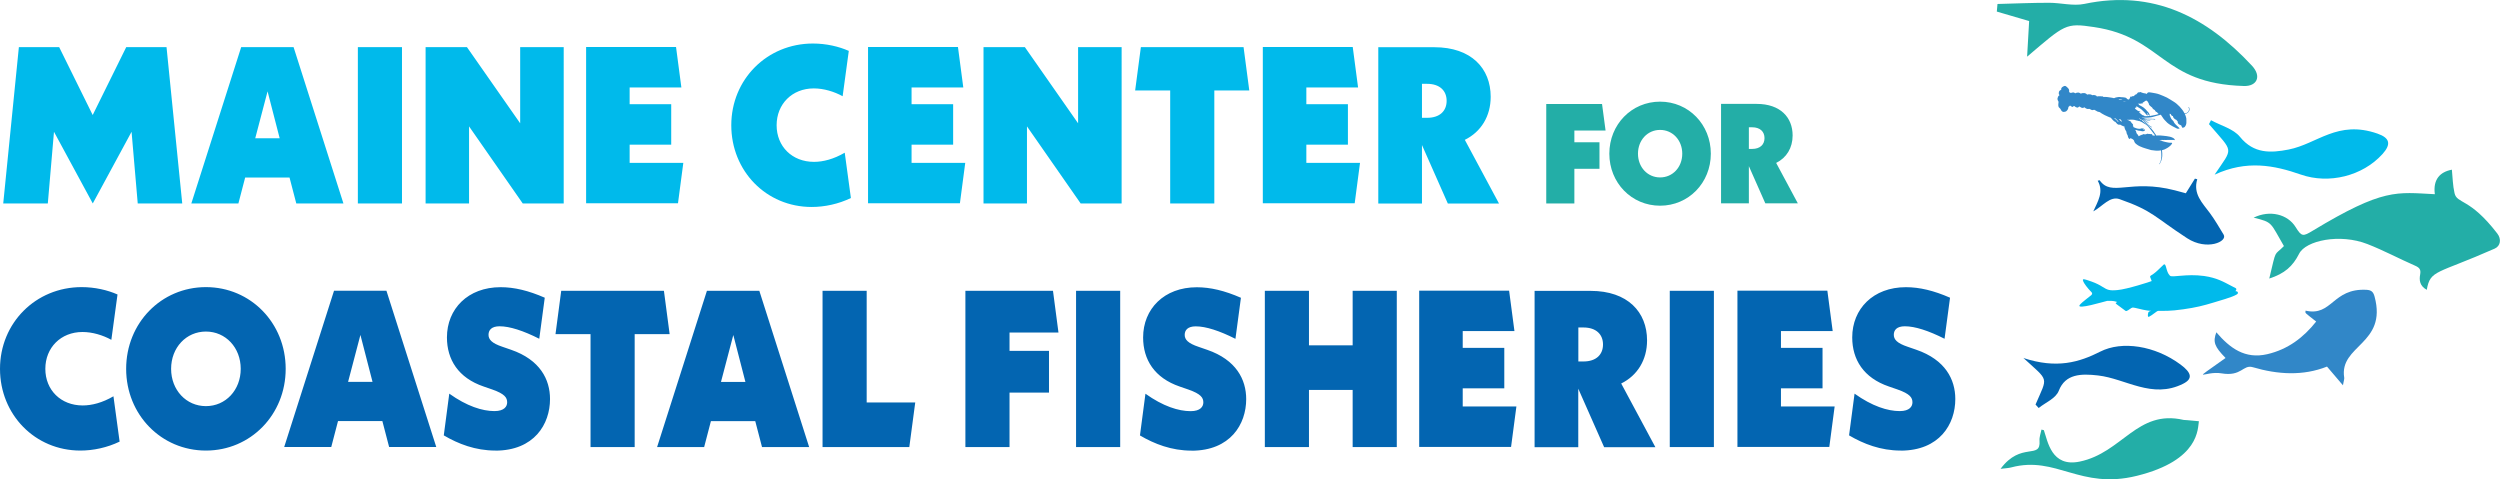
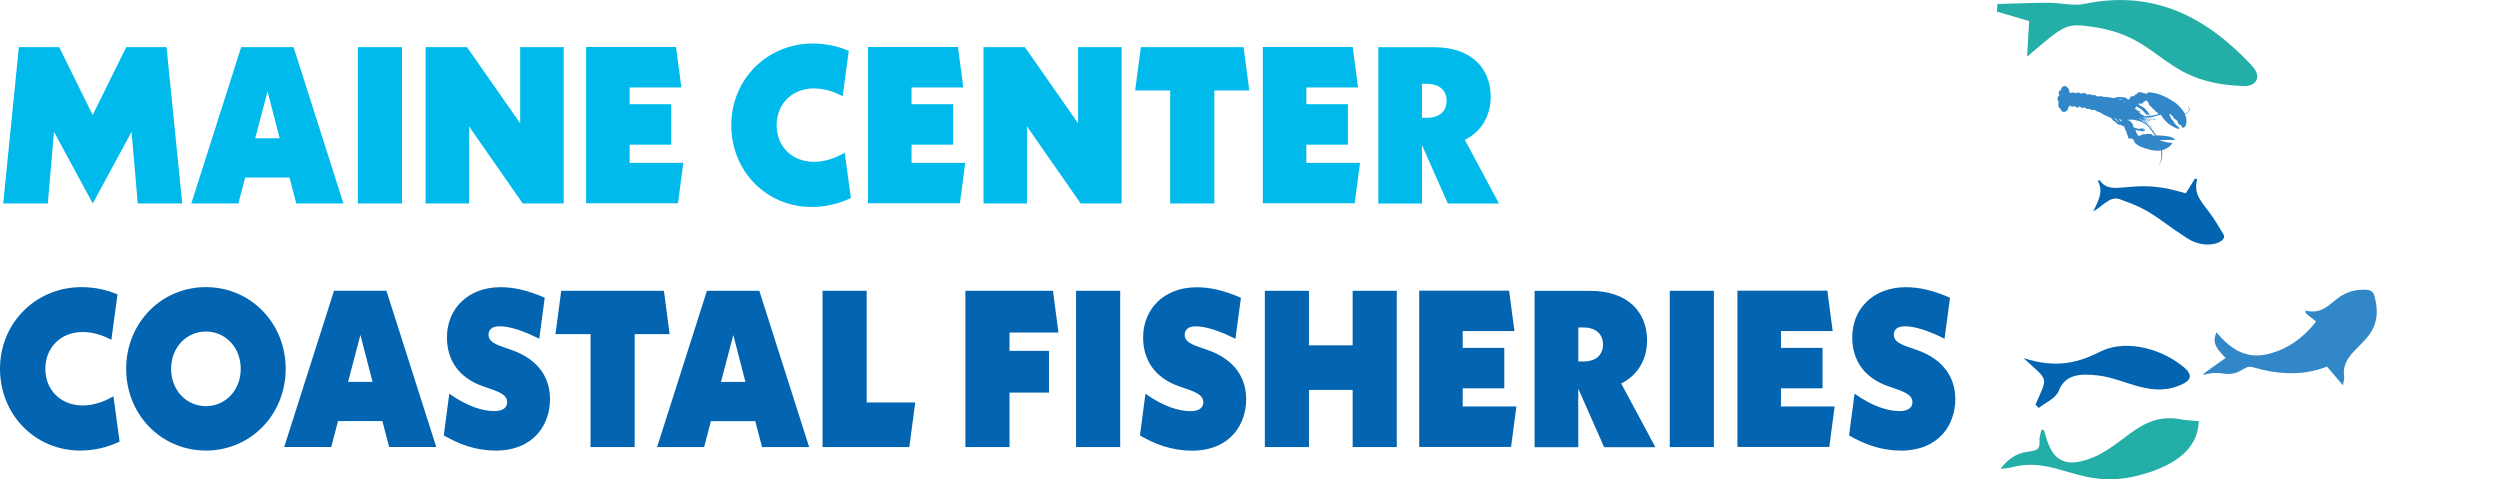
<svg xmlns="http://www.w3.org/2000/svg" id="Layer_1" viewBox="0 0 332.53 63.75">
  <defs>
    <style>.cls-1{fill:#00baeb;}.cls-2{fill:#0365b1;}.cls-3{fill:#3187c8;}.cls-4{fill:#23aea7;}</style>
  </defs>
  <path class="cls-2" d="m10.69,59.93c1.72,0,3.56-.39,5.22-1.19l-.82-6.03c-1.47.86-2.88,1.22-4.09,1.22-2.91,0-4.97-2.05-4.97-4.87s2.06-4.9,4.94-4.9c1.33,0,2.71.42,3.84,1.04l.82-6.03c-1.33-.59-3.02-.98-4.77-.98-6.12,0-10.86,4.78-10.86,10.87s4.66,10.87,10.69,10.87h0Zm16.7,0c5.95,0,10.61-4.78,10.61-10.87s-4.66-10.87-10.61-10.87-10.61,4.78-10.61,10.87,4.66,10.87,10.61,10.87h0Zm0-5.91c-2.62,0-4.63-2.14-4.63-4.96s2-4.96,4.63-4.96,4.63,2.14,4.63,4.96-2,4.96-4.63,4.96h0Zm24.38,5.44h6.26l-6.63-20.79h-6.97l-6.63,20.79h6.26l.9-3.45h5.9l.9,3.45h0Zm-5.47-8.67l1.64-6.24,1.61,6.24h-3.24Zm19.58,9.15c5.19,0,7.28-3.53,7.28-6.86,0-2.61-1.33-5.23-5.19-6.56l-1.13-.39c-1.44-.48-1.86-.98-1.86-1.6s.4-1.13,1.47-1.13c1.35,0,3.16.59,5.28,1.66l.73-5.46c-2.17-.95-4.06-1.4-5.87-1.4-4.35,0-7.14,2.88-7.14,6.68,0,2.94,1.5,5.38,4.88,6.53l1.13.39c1.69.59,2,1.1,2,1.72,0,.53-.37,1.16-1.69,1.16-1.61,0-3.67-.65-6.01-2.32l-.73,5.55c1.92,1.13,4.2,2.02,6.86,2.02h0Zm23.19-15.5l-.76-5.76h-13.66l-.76,5.76h4.66v15.03h5.87v-15.03h4.66Zm12.3,15.03h6.26l-6.63-20.79h-6.97l-6.63,20.79h6.26l.9-3.45h5.9l.9,3.45h0Zm-5.47-8.67l1.64-6.24,1.61,6.24h-3.25Zm19.38,2.73v-14.85h-5.87v20.79h11.54l.79-5.94h-6.46Zm18.99-9.3h6.52l-.73-5.55h-11.65v20.79h5.87v-7.25h5.25v-5.55h-5.25v-2.44h0Zm14.73-5.55h-5.87v20.79h5.87v-20.79h0Zm9.48,21.27c5.19,0,7.28-3.53,7.28-6.86,0-2.61-1.33-5.23-5.19-6.56l-1.13-.39c-1.44-.48-1.86-.98-1.86-1.6s.4-1.13,1.47-1.13c1.35,0,3.16.59,5.28,1.66l.73-5.46c-2.17-.95-4.06-1.4-5.87-1.4-4.35,0-7.14,2.88-7.14,6.68,0,2.94,1.5,5.38,4.88,6.53l1.13.39c1.69.59,2,1.1,2,1.72,0,.53-.37,1.16-1.69,1.16-1.61,0-3.67-.65-6.01-2.32l-.73,5.55c1.92,1.13,4.2,2.02,6.86,2.02h0Zm21.44-21.27v7.25h-5.81v-7.25h-5.87v20.79h5.87v-7.6h5.81v7.6h5.87v-20.79h-5.87Zm14.64,15.41v-2.44h5.53v-5.38h-5.53v-2.23h6.88l-.71-5.38h-11.96v20.79h12.22l.71-5.38h-7.14Zm25.62,5.38l-4.54-8.46c2.17-1.07,3.44-3.15,3.44-5.73,0-3.77-2.57-6.59-7.51-6.59h-7.45v20.79h5.81v-7.78l3.44,7.78h6.8Zm-10.24-11.4v-4.51h.68c1.69,0,2.6.92,2.6,2.26s-.9,2.26-2.6,2.26h-.68Zm18.03-9.39h-5.87v20.79h5.87v-20.79h0Zm8.92,15.41v-2.44h5.53v-5.38h-5.53v-2.23h6.88l-.71-5.38h-11.96v20.79h12.22l.71-5.38h-7.14Zm15.91,5.85c5.19,0,7.28-3.53,7.28-6.86,0-2.61-1.33-5.23-5.19-6.56l-1.13-.39c-1.44-.48-1.86-.98-1.86-1.6s.39-1.13,1.47-1.13c1.36,0,3.16.59,5.28,1.66l.73-5.46c-2.17-.95-4.06-1.4-5.87-1.4-4.35,0-7.14,2.88-7.14,6.68,0,2.94,1.5,5.38,4.88,6.53l1.13.39c1.69.59,2,1.1,2,1.72,0,.53-.37,1.16-1.69,1.16-1.61,0-3.67-.65-6.01-2.32l-.73,5.55c1.92,1.13,4.2,2.02,6.86,2.02h0Z" />
-   <path class="cls-4" d="m209.41,17.36h4.15l-.47-3.53h-7.42v13.23h3.74v-4.61h3.34v-3.53h-3.34v-1.55h0Zm11.4,10c3.79,0,6.75-3.04,6.75-6.92s-2.96-6.92-6.75-6.92-6.75,3.04-6.75,6.92,2.96,6.92,6.75,6.92h0Zm0-3.76c-1.67,0-2.94-1.36-2.94-3.16s1.27-3.16,2.94-3.16,2.95,1.36,2.95,3.16-1.27,3.16-2.95,3.16h0Zm18.33,3.46l-2.89-5.39c1.38-.68,2.19-2,2.19-3.65,0-2.4-1.63-4.2-4.78-4.2h-4.74v13.23h3.7v-4.95l2.19,4.95h4.33Zm-6.52-7.26v-2.87h.43c1.08,0,1.65.59,1.65,1.44s-.57,1.44-1.65,1.44h-.43Z" />
  <path class="cls-1" d="m24.24,27.06l-2.09-20.79h-5.36l-4.46,9.03L7.87,6.27H2.51L.43,27.06h5.93l.82-9.53,5.16,9.53,5.16-9.53.82,9.53h5.93Zm15.18,0h6.26l-6.63-20.79h-6.97l-6.63,20.79h6.26l.9-3.45h5.9l.9,3.45h0Zm-5.47-8.67l1.64-6.24,1.61,6.24h-3.24Zm19.52-12.12h-5.87v20.79h5.87V6.27h0Zm15.72,0v10.13l-7.08-10.13h-5.5v20.79h5.78v-10.25l7.14,10.25h5.45V6.27h-5.78Zm14.56,15.41v-2.44h5.53v-5.38h-5.53v-2.23h6.88l-.71-5.38h-11.96v20.79h12.22l.71-5.38h-7.14Zm24.21,5.85c1.72,0,3.56-.39,5.22-1.19l-.82-6.03c-1.47.86-2.88,1.22-4.09,1.22-2.91,0-4.97-2.05-4.97-4.87s2.06-4.9,4.94-4.9c1.33,0,2.71.42,3.84,1.04l.82-6.03c-1.33-.59-3.02-.98-4.77-.98-6.12,0-10.86,4.78-10.86,10.87s4.65,10.87,10.69,10.87h0Zm13.29-5.85v-2.44h5.53v-5.38h-5.53v-2.23h6.88l-.71-5.38h-11.96v20.79h12.22l.71-5.38h-7.14Zm22.15-15.41v10.13l-7.08-10.13h-5.5v20.79h5.78v-10.25l7.14,10.25h5.45V6.27h-5.78Zm22.77,5.76l-.76-5.76h-13.66l-.76,5.76h4.66v15.03h5.87v-15.03h4.65Zm7.59,9.65v-2.44h5.53v-5.38h-5.53v-2.23h6.88l-.71-5.38h-11.96v20.79h12.22l.71-5.38h-7.14Zm25.62,5.38l-4.54-8.46c2.17-1.07,3.44-3.15,3.44-5.73,0-3.77-2.57-6.59-7.5-6.59h-7.45v20.79h5.81v-7.78l3.44,7.78h6.8Zm-10.24-11.4v-4.51h.68c1.69,0,2.6.92,2.6,2.26s-.9,2.26-2.6,2.26h-.68Z" />
-   <path class="cls-4" d="m323.86,25.81c-.25-1.95.69-2.94,2.27-3.24.1,1.04.12,2.1.35,3.11.33,1.48,2,.58,5.69,5.38.57.74.44,1.66-.35,2.01-7.73,3.42-8.56,2.79-9.03,5.48-.95-.52-1.02-1.29-.88-2.04.12-.65-.08-.91-.67-1.17-2.13-.93-4.19-2.04-6.35-2.88-3.66-1.43-8.2-.47-9.08,1.29-.85,1.68-1.93,2.64-3.97,3.3.99-4.11.57-2.91,1.95-4.32-1.84-3.15-1.44-3.15-4.03-3.78,2.16-1.06,4.54-.45,5.59,1.26.8,1.3.99,1.25,2.28.47,9.43-5.69,11.13-5.1,16.23-4.85h0Z" />
  <path class="cls-2" d="m290.75,25.69c.41-.66.8-1.3,1.2-1.93.1.03.21.05.31.08-.59,1.96.69,3.16,1.68,4.5.67.91,1.24,1.9,1.83,2.87.56.92-2.23,2.18-4.85.48-4.36-2.83-4.53-3.64-8.99-5.2-1.28-.45-2.26.95-3.5,1.63.6-1.33,1.43-2.59.59-4.08.17-.04.25-.08.26-.06,1.59,2.26,4.01-.21,10.02,1.34.49.13.98.26,1.45.39h0Z" />
  <path class="cls-3" d="m296.02,47.62c-4.97,3.57-2.77,1.66-.54,2.04,2.69.46,2.86-1.2,4.16-.82,3.36.99,6.71,1.18,9.88-.08.69.81,1.3,1.52,2.12,2.49.11-.64.2-.83.17-1.01-.7-4.35,5.75-4.43,4.04-10.78-.17-.64-.43-.87-1.06-.91-4.56-.25-4.57,3.58-8.12,2.77-.03.39-.24.14,1.41,1.45-1.71,2.15-3.76,3.7-6.5,4.34-2.98.69-4.98-.81-6.78-2.91-.48,1.29-.25,1.9,1.21,3.4h0Z" />
  <path class="cls-4" d="m271.86,57.23c.52,1.47,1,4.94,4.75,4.17,5.69-1.17,7.64-6.97,13.82-5.55.24.06-.82-.1,2.05.18-.18.91.18,5.17-8.25,7.26-7.58,1.88-10.69-2.71-16.71-1.12-.37.1-.77.11-1.42.19,2.72-3.67,5.38-1.18,5.18-3.73-.04-.49.16-.99.26-1.49.11.03.22.05.32.08h0Z" />
  <path class="cls-4" d="m269.63,7.53c.1-1.77.18-3.23.27-4.73-1.57-.46-2.94-.86-4.3-1.26.03-.34.06-.67.09-1.01,2.29-.06,4.58-.16,6.87-.16,1.56,0,3.2.46,4.68.15,9.19-1.93,16.26,1.73,22.29,8.21,1.33,1.43.67,2.76-1.06,2.71-11.03-.32-10.68-6.46-19.94-7.84-3.81-.57-3.84-.36-8.89,3.93h0Z" />
  <path class="cls-2" d="m269.12,47.6c3.49,3.2,3.26,2.4,1.63,6.21.14.15.28.31.42.46.92-.75,2.28-1.26,2.68-2.31.87-2.23,2.95-2.28,5.21-2.02,3.69.42,7.2,3.18,11.33,1.1,1.29-.65,1.15-1.44-.35-2.55-3.4-2.52-7.79-3.19-10.68-1.72-2.78,1.41-5.79,2.32-10.25.84h0Z" />
-   <path class="cls-1" d="m294.59,23.2c2.47-3.68,2.55-2.81-.77-6.69.09-.17.18-.35.27-.52,1.31.72,2.98,1.14,3.85,2.21,1.85,2.28,4.12,2.15,6.47,1.69,3.83-.75,6.5-3.97,11.82-2.12,1.67.58,1.84,1.42.67,2.72-2.66,2.94-7.14,4.03-10.86,2.73-3.58-1.25-7.22-1.95-11.44,0h0Z" />
  <path class="cls-3" d="m273.7,13.02s.02-.07.03-.1c0-.03.02-.06.03-.08.02-.05.06-.11.12-.13.03-.01.05-.02.05-.05,0-.02,0-.04-.03-.06-.05-.04-.06-.11-.06-.17,0-.03,0-.06.01-.1,0-.03,0-.06.01-.1,0-.03.03-.06.04-.09.01-.03.03-.05.05-.07.05-.04.11-.09.17-.12.02-.01.06-.03.06-.05,0-.03-.02-.05-.02-.08,0-.03.01-.06.03-.09.01-.03.03-.05.05-.08.02-.03.04-.05.07-.07.02-.02.05-.03.08-.05.06-.03.11-.07.18-.09.06-.02.14-.02.19.01.03.02.05.04.08.06.03.02.05.04.08.06.05.05.1.09.15.15.04.05.09.1.11.15.02.03.02.06.03.09,0,.03.01.06.01.09,0,.03,0,.07,0,.1,0,.02-.01.05,0,.08.01.03.05.05.08.07.03.02.06.04.09.05.04.01.07,0,.11,0,.04,0,.07-.02.11-.03.07-.02.15-.04.22-.02.08.02.12.07.19.1.03.02.06-.01.09-.02.03-.01.06-.03.09-.04.07-.02.14-.03.21-.03.08,0,.15.02.22.06.03.01.06.03.09.05.02.02.02.04.06.03.06-.02.12-.05.19-.06.08-.01.15-.02.23-.01.14,0,.29.07.38.17,0,0,.02.02.03.03.01,0,.03,0,.04,0,.03-.01.07-.02.1-.03.07-.01.14,0,.22,0,.08,0,.15.01.22.05.02,0,.03.02.05.03.01,0,.02.02.04.03.03.01.05,0,.08-.01.13-.03.29,0,.42.05.03.01.06.03.08.06.02.02.03.05.05.07.02.02.06,0,.08-.01.03-.01.06-.02.1-.02.08,0,.15.01.23,0,.04,0,.07-.01.11,0,.03,0,.06.02.09.02.03,0,.06-.01.1-.01.03,0,.06,0,.09.02.03.01.03.03.04.05.02.02.06.01.08.01.08,0,.16,0,.24,0,.08,0,.16,0,.24.02.16.02.32.04.48.07.08.01.16.03.24.04.04,0,.07.02.11.03.03.01.06,0,.08,0,.11-.07.26-.1.4-.12.07-.01.15-.02.22-.03.07,0,.15,0,.22.01.02,0,.04.02.06.02.02,0,.03,0,.04,0,.03-.01.07,0,.1,0,.08,0,.16.01.24.02.14.01.31.04.39.16.02.03.03.05.06.06.03.02.06.03.09.05.04.02.07.02.11.01.03,0,.05,0,.06-.03.03-.06.06-.11.1-.17.02-.03.03-.05.03-.08,0-.02,0-.04,0-.06.02-.05.07-.05.12-.03.03.01.06.01.08,0,.02-.02.03-.04.06-.05.03-.01.06-.02.1-.02.03,0,.06,0,.09,0,.03,0,.07-.01.08-.03.02-.02.02-.05.04-.07.03-.04.08-.09.14-.11.03,0,.06,0,.09-.02.03-.01.04-.04.06-.06.02-.03.05-.05.07-.07.02-.02.04-.05.06-.07.02-.02.03-.05.05-.07.02-.02.05-.01.08,0,.03,0,.06.02.09,0,.03,0,.05-.02.08-.04.06-.03.13,0,.19.04.15.07.32.11.48.13.04,0,.08,0,.11.02.03.01.04.04.06.05.04.02.08-.02.1-.04.04-.04.06-.09.11-.13.04-.03.11-.04.17-.04.06,0,.13,0,.19.02.07.01.14.02.21.03.17.02.33.05.5.09.08.02.17.04.25.06.08.02.16.05.24.08.17.06.33.13.5.2.16.07.33.14.49.22.16.08.31.17.46.27.15.09.3.18.45.28.07.05.14.09.21.14.07.05.13.11.2.16.13.11.26.23.37.35.11.12.22.25.32.38.1.12.19.25.26.39.02.03.04.06.05.1,0,0,0,.02.02.03.01,0,.04,0,.05,0,.04,0,.07,0,.1,0,.03,0,.06-.02.08-.03.13-.05.23-.14.3-.24.03-.06.05-.12.06-.18.01-.06.02-.12,0-.19,0-.03-.02-.07-.03-.1,0-.03-.02-.05-.04-.08-.03-.03.02-.04.04-.02.03.02.05.04.06.07.03.06.04.12.05.18,0,.07,0,.13-.02.2-.07.24-.31.42-.58.48-.03,0-.02.03,0,.06.02.03.03.07.05.1.03.07.05.14.07.21.02.07.04.13.05.2,0,.07.01.14.01.21,0,.07,0,.14,0,.21,0,.07,0,.14,0,.2,0,.07-.03.13-.04.19,0,.03-.02.06-.03.1-.01.03-.03.05-.05.08-.02.03-.03.06-.05.09-.02.02-.04.05-.06.07-.04.04-.1.07-.16.08-.03.01-.07.02-.1.03,0,0-.03.01-.03,0-.01,0-.02-.03-.03-.04-.03-.06-.07-.12-.1-.18-.01-.03-.02-.06-.03-.09-.01-.03-.04-.03-.06-.03-.07-.02-.14-.07-.21-.1-.07-.04-.11-.09-.15-.15-.02-.03-.03-.07-.04-.1,0-.03-.02-.06-.03-.09,0-.03.01-.05.02-.08,0-.02-.03-.03-.05-.04-.03-.02-.06-.04-.08-.07,0-.01-.01-.03-.02-.04,0-.01,0-.03-.02-.04-.02-.02-.06-.03-.09-.04-.03-.01-.07-.03-.1-.05-.06-.04-.12-.09-.17-.15-.04-.06-.07-.11-.09-.18,0-.02,0-.04-.01-.06,0-.01,0-.03-.02-.03-.03,0-.06,0-.09-.02-.06-.03-.12-.08-.14-.14-.02-.04-.03-.1-.08-.12-.03-.01-.07-.03-.1-.03-.03,0-.01.04-.01.06,0,.03,0,.06,0,.09,0,.03,0,.05.01.08.02.03.04.05.05.08.01.03.02.06.02.09,0,.03.03.06.04.09.02.03.03.06.05.1.02.03.03.07.05.1.02.03.04.05.07.08.05.05.09.11.15.16.03.02.05.04.07.08.01.03.02.06.04.09.02.03.03.07.05.1.02.03.04.06.06.08.05.06.09.12.15.17.06.06.12.11.18.17.06.06.12.11.18.17.03.03.06.06.09.09.02.03.05.06.07.09-.05,0-.1,0-.15.02-.04.01-.09.02-.13,0-.03,0-.05-.01-.08-.02-.03,0-.05-.02-.07-.04-.05-.03-.11-.05-.17-.08-.23-.12-.46-.23-.67-.37-.13-.09-.26-.17-.38-.28-.12-.11-.23-.22-.33-.34-.05-.06-.1-.11-.15-.17-.05-.06-.09-.12-.13-.19-.04-.06-.09-.13-.13-.19-.02-.03-.04-.06-.06-.09-.02-.03-.03-.06-.05-.09-.15.05-.31.08-.46.12-.16.04-.31.09-.46.13-.07.02-.14.04-.21.06-.07.02-.14.03-.21.04-.14.02-.29.04-.43.04-.07,0-.15,0-.22,0-.04,0-.08,0-.12,0-.02,0-.07-.02-.09,0,0,0-.01.02-.03.02-.01,0-.02,0-.03,0-.03-.01-.07-.03-.1-.04-.04-.01-.08-.02-.11-.03-.04,0-.07-.01-.1-.02.03.01.05.02.08.04.07.03.14.07.21.1.07.03.15.05.22.06.14.03.29.02.43.02.15,0,.3.01.46.01.07,0,.15,0,.22,0,.07,0,.13.02.18.06.02.01.03.03.02.05-.01.01-.04,0-.06,0-.07-.03-.14-.04-.21-.05-.07,0-.14,0-.21,0-.08,0-.15,0-.23.01-.14.01-.29,0-.44,0-.07,0-.15-.01-.22-.02-.08-.01-.15-.04-.22-.07.06.02.11.05.17.07.14.06.3.1.45.13.04,0,.08.02.11.02.03,0,.06.01.09.01.03,0,.06-.01.09,0,.02.01.04.04.01.05-.02.01-.06.01-.08,0-.03,0-.07,0-.1,0-.08-.01-.15-.03-.22-.05-.15-.04-.3-.1-.44-.15.02.01.05.03.07.04.03.02.07.04.1.06.03.02.05.05.08.07.06.05.12.1.19.15.06.05.12.09.17.14.01.01.05.04.04.06-.01.02-.06-.02-.07-.03-.13-.08-.25-.17-.36-.27-.06-.05-.11-.1-.18-.14-.03-.02-.07-.04-.11-.05-.04-.02-.07-.03-.1-.05.09.06.17.12.25.2.11.11.19.22.29.33.05.05.1.11.15.16.05.05.11.09.17.13.06.04.12.09.19.13.03.02.07.04.11.06.02.01.06.03.07.05.02.02,0,.05-.03.04-.02,0-.05-.02-.07-.03-.03-.02-.06-.04-.09-.06-.03-.02-.06-.03-.1-.05-.07-.04-.13-.09-.19-.13-.06-.05-.12-.1-.18-.15-.11-.1-.21-.2-.31-.31-.04-.05-.07-.11-.13-.15-.03-.02-.06-.04-.08-.06-.03-.02-.06-.04-.09-.06-.04-.02-.07-.02-.11-.02-.04,0-.06-.01-.08-.04-.02-.03-.06-.04-.09-.06-.03-.02-.06-.04-.09-.05-.02,0-.05-.02-.07-.02-.02,0-.02.02-.01.03.02.03.09.05.12.06.03.01.07.03.09.05.02.02-.01.03,0,.05,0,.02.05.02.06.02.03,0,.05,0,.08,0,.02,0,.06.02.07.04.01.02.01.04.03.06.02.03.05.05.08.07.03.02.06.05.09.07.12.1.24.19.36.29.12.1.24.2.35.31.11.1.22.2.32.31.2.21.35.45.51.69.04.06.09.11.12.17.01.02.02.04.04.06.02.02.04,0,.06,0,.05-.03.13-.02.19-.02.07,0,.14,0,.22,0,.15.01.3.03.45.04.15.02.3.03.44.05.15.02.29.05.44.08.14.04.29.08.42.16.06.03.12.08.16.13.02.03.04.06.06.09,0,.02.03.06.02.07-.02.02-.06,0-.08-.01-.03-.02-.06-.01-.09-.01-.07,0-.15,0-.22,0-.14,0-.29-.01-.43,0-.03,0-.07,0-.1,0-.02,0-.05.01-.07,0-.03,0-.05-.02-.08,0-.03,0-.05.02-.08.01-.07,0-.14-.01-.21-.01-.04,0-.07,0-.11,0-.03,0-.05.02-.08.02-.02,0-.03,0-.05-.02-.01,0-.02,0-.03,0-.02.01-.04,0-.07,0-.02,0-.04,0-.05-.01,0,0-.02,0-.02,0-.02.02-.04.05-.05.07,0-.02-.01-.03-.03-.04-.02,0-.04,0-.07,0-.05,0-.1,0-.14.01.19.06.38.13.57.18.1.03.19.05.29.07.1.02.19.04.29.06.07.01.14.02.21.03.07,0,.14,0,.21,0,.04,0,.12,0,.12.06,0,.04-.02.07-.04.1-.07.12-.16.21-.27.3-.1.09-.21.16-.32.23-.11.07-.23.14-.35.19-.06.03-.12.04-.18.06-.03.01-.07.02-.1.03-.01,0-.03,0-.05.01-.01,0-.03,0-.03.02-.01.02,0,.06,0,.09,0,.03,0,.06.01.1,0,.07.02.14.02.21,0,.13,0,.26,0,.39,0,.07-.02.13-.03.19-.01.07-.02.13-.04.19-.01.06-.03.13-.05.19-.02.06-.05.12-.07.17-.03.06-.06.12-.09.18-.02.03-.04.06-.05.09-.01.02-.02.05-.04.06,0,0-.01.01-.02,0,0,0-.02-.02-.01-.03,0-.03.02-.05.04-.07.03-.06.06-.12.09-.18.02-.03.03-.06.04-.09,0-.03.01-.06.02-.09.02-.06.04-.12.05-.19.01-.06.01-.13.02-.19,0-.07.01-.13.02-.2.01-.13,0-.26-.01-.39-.01-.14-.02-.28-.03-.41-.14.01-.27.03-.41.04-.07,0-.14,0-.2,0-.07,0-.13-.01-.2-.02-.14-.02-.28-.03-.41-.05-.07,0-.14-.02-.2-.04-.06-.02-.13-.04-.19-.06-.27-.08-.54-.15-.81-.25-.13-.05-.26-.1-.39-.16-.06-.03-.12-.05-.18-.09-.06-.03-.11-.08-.17-.11-.06-.04-.11-.08-.16-.12-.05-.04-.1-.09-.14-.13-.04-.05-.07-.1-.09-.16-.02-.05-.02-.11-.05-.16-.02-.06-.08-.1-.13-.14-.03-.02-.06-.05-.09-.07-.03-.02-.06-.03-.09-.04-.05-.02-.11-.06-.16-.05-.03,0-.06.02-.07.04-.02.02-.04.05-.06.07-.02-.02-.05-.05-.07-.07-.02-.02-.03-.05-.05-.07-.03-.05-.06-.09-.07-.14-.02-.06-.02-.12-.04-.18-.01-.06-.05-.11-.08-.16-.03-.05-.06-.11-.07-.17-.02-.06-.02-.12-.03-.18-.01-.06-.04-.11-.08-.16-.02-.03-.04-.05-.05-.08-.01-.03-.03-.06-.04-.09-.03-.06-.05-.13-.07-.19-.02-.06-.03-.13-.04-.19,0-.01,0-.03,0-.04-.04.02-.08.04-.12.01-.06-.03-.12-.06-.18-.08-.06-.02-.12-.05-.17-.09-.02-.02-.04-.04-.07-.04-.03,0-.06,0-.08,0-.06,0-.11.01-.17-.01-.06-.02-.11-.06-.16-.1-.05-.04-.08-.08-.12-.13-.02-.02-.04-.05-.06-.07-.02-.02-.03-.04-.05-.06-.03-.02-.07-.03-.1-.04-.03-.01-.06-.03-.08-.05-.05-.04-.11-.09-.15-.14-.1-.1-.17-.21-.27-.31-.05-.05-.13-.06-.19-.08-.07-.02-.14-.05-.21-.09-.14-.06-.28-.12-.42-.19-.13-.06-.26-.13-.38-.21-.06-.04-.12-.08-.18-.12-.03-.02-.05-.04-.08-.06-.03-.02-.06-.03-.1-.03-.07-.01-.14-.02-.21-.05-.07-.03-.14-.07-.2-.11-.07-.03-.12-.07-.19-.11-.06-.03-.12-.03-.18,0-.06.02-.13.03-.2.01-.07-.02-.13-.05-.19-.09-.03-.02-.06-.04-.09-.05-.03-.01-.06-.02-.09-.02-.03,0-.06.02-.09.02-.03,0-.07,0-.1,0-.04,0-.08-.01-.11-.03-.03-.01-.07-.02-.1-.04-.06-.03-.12-.07-.17-.11-.01-.01-.05-.06-.07-.05-.02,0-.03.03-.05.04-.05.04-.11.05-.18.05-.07,0-.13-.03-.19-.06-.06-.03-.11-.08-.17-.11-.03-.02-.07-.02-.1,0-.02.01-.04.03-.06.05-.04.04-.09.08-.15.08-.04,0-.07-.02-.11-.03-.03,0-.07-.02-.1-.03-.03-.02-.06-.04-.09-.06-.03-.02-.06-.04-.08-.06-.02-.02-.05-.04-.08-.04-.03,0-.05.02-.07.04-.02.02-.05.04-.07.07-.02.02-.05.02-.08.01-.06-.01-.12-.05-.18-.09-.03-.02-.05-.04-.08-.06-.02-.01-.05-.03-.07-.02-.02.01-.04.04-.05.06-.02.02-.04.04-.06.06-.02.02-.05.02-.07.04-.02.02-.01.06-.02.08,0,.06-.03.13-.04.19-.02.06-.05.11-.09.16-.04.05-.08.1-.13.14-.05.04-.11.07-.17.08-.03,0-.07.02-.1.02-.03,0-.07.01-.1.01-.04,0-.07,0-.1-.02-.03,0-.06-.02-.08-.04-.05-.03-.1-.08-.13-.13-.02-.03-.04-.05-.05-.08-.01-.03-.03-.05-.04-.08-.03-.06-.07-.1-.12-.15-.05-.04-.09-.08-.13-.13-.03-.05-.04-.11-.05-.17-.02-.07-.01-.13-.01-.2,0-.07.01-.13.02-.2.01-.06.02-.13,0-.19-.01-.03-.03-.05-.05-.08-.01-.03-.03-.05-.04-.08-.02-.06-.04-.12-.04-.19,0-.07.01-.13.03-.2h0Zm11.12,2.14s.02.05.03.08c.01.02.04.03.06.04.04.02.08.03.11.05.03.01.07.02.1.03.03,0,.06.01.09.04.02.02.04.04.06.06.01,0,.02,0,.04,0,.02,0,.04,0,.06,0,.08,0,.15,0,.23-.01.08,0,.15-.01.23-.02.07,0,.15,0,.22-.02.09-.01.18-.03.27-.05.09-.02.18-.03.27-.05.09-.02.18-.05.28-.07.09-.02.18-.05.27-.08-.02-.02-.05-.03-.08-.05-.03-.02-.05-.05-.07-.07-.02-.02-.04-.05-.05-.08-.01-.03-.04-.04-.07-.05-.06-.03-.12-.05-.16-.1-.02-.02-.03-.05-.04-.07,0-.01-.01-.03-.02-.04,0-.01,0-.02-.02-.04-.02-.02-.05-.03-.07-.05-.04-.02-.07-.04-.1-.06-.03-.02-.06-.05-.08-.07-.03-.03-.05-.05-.07-.08-.01-.03-.02-.06-.04-.08-.02-.03-.04-.05-.07-.07-.03-.02-.05-.03-.08-.05-.02-.01-.06-.04-.07-.06,0,0,0,0,0-.02,0,0,0-.02-.01-.02-.02-.01-.05,0-.07-.02-.01-.01,0-.03-.01-.04,0-.02-.02-.03-.03-.03-.01,0-.03-.01-.04-.03-.02-.02-.03-.04-.04-.06,0-.02-.01-.04-.02-.06,0-.01,0-.02,0-.04s0-.01.01-.02c.01-.02-.06-.07-.08-.09-.03-.04,0-.08-.03-.12-.03-.05-.08-.09-.11-.13-.04-.04-.08-.08-.13-.12,0,.02.02.03.03.05-.03,0-.06,0-.09,0-.03,0-.06.01-.08.03-.06.03-.1.07-.14.11-.04.04-.09.06-.15.08-.02,0-.05.02-.05.04,0,.01,0,.03-.01.04,0,.01-.01.02-.02.03,0,.02,0,.04,0,.05-.01.02-.06,0-.08,0-.03-.01-.06-.02-.09-.02-.02,0-.03.02-.05.03-.02.01-.05.01-.07.01-.04,0-.07,0-.11,0-.08,0-.15,0-.23-.01.03.01.05.03.08.04.02.01.05.02.07.03.02.02-.04.04-.05.04.02.03.05.05.07.07.03.02.06.03.1.05.07.03.14.07.21.11.07.04.14.08.21.13.03.02.07.04.09.06.03.02.06.05.08.07.06.05.12.1.18.16.05.05.1.11.15.17.05.06.11.12.16.17.02.03.05.06.07.08.02.03.04.06.06.09.06.1.11.2.11.3,0,.01,0,.04-.02.04-.02,0-.05-.02-.07-.03-.02-.02-.04-.05-.06-.07-.02-.02-.04-.05-.05-.07-.02-.02-.03-.05-.05-.07-.02-.02-.02-.04-.02-.07,0-.03-.03-.04-.06-.04-.03,0-.05,0-.03.03.01.02.03.04.04.07.01.03.03.05.04.08,0,.01.01.02.01.04,0,.01,0,.03,0,.04,0,.01,0,.02,0,.03,0,.02-.01.03-.02.04-.06-.04-.12-.08-.17-.13-.05-.05-.09-.11-.13-.17-.09-.12-.21-.22-.32-.33-.05-.05-.11-.11-.16-.16-.05-.05-.12-.09-.18-.13-.13-.09-.27-.18-.41-.26-.02-.01-.04-.02-.06-.04-.03.01-.07.02-.1.03.02.02.08.08.04.1-.03.01-.06.02-.09.02-.01,0-.03,0-.04.01,0,0,0,.02,0,.03.01,0,0,.02,0,.02,0,.02-.03.03-.05.05-.01.02-.03.03,0,.05.02.02.05.04.07.05.06.05.13.09.19.14.03.02.06.04.09.07.03.02.07.04.1.05.03.01.07.02.11.03.02,0,.04,0,.05.01.02,0,.04.02.05.03.02.01.05.03.06.05.01.02,0,.04-.02.03-.04-.01-.08-.03-.12-.02-.05.02-.02.07.02.1.05.04.09.09.15.12.03.01.05.03.08.05h0Zm-1.63.89s.03,0,.04.01c0,0,.01.02.02.02.02.02.05.03.08.04.03.01.05.02.08.04.02.01.04.04.06.06.02.02-.01.03,0,.05,0,.03.04.06.06.08.05.05.08.1.14.14.01.01.03.02.05.03.02.02,0,.04-.01.05-.02.02-.02.04-.02.07,0,.03.02.04.04.06,0,0,.01.02.01.03,0,.01,0,.03,0,.04,0,.03,0,.06.02.09,0,.02.01.04.04.06.03.02.06.03.09.04.07.03.13.06.2.08.06.02.13.05.19.06.07.01.14.02.21.03.03,0,.07,0,.1,0,.03,0,.07,0,.09,0,.03,0,.06-.02.09-.03.03,0,.06-.01.09-.02.06,0,.12,0,.18.01.03,0,.06.01.09.02.03.01.05.04.08.06-.02,0-.04,0-.05.01-.01,0-.03,0-.05,0-.02,0-.03,0-.05,0-.01,0-.03,0-.04.01,0,0,.01.02.02.03.01,0,.03,0,.04.01.01,0,.03.01.04.01.02,0,.03,0,.05,0,.04,0,.13-.04.15.01,0,.02,0,.05-.01.06-.02.03-.05.04-.06.07-.01.02-.02.05-.05.05-.02,0-.04-.01-.07,0-.02,0-.03.03-.05.04-.02.01-.05.02-.07,0-.01,0-.02-.02-.04-.02-.01,0-.02,0-.04,0-.03,0-.07,0-.1-.01-.03,0-.07,0-.1-.02-.01,0-.03-.01-.04-.02-.01,0-.03,0-.05,0-.07,0-.13,0-.2-.02-.11-.03-.23-.06-.34-.1-.02,0-.04,0-.07,0,0,.02.02.04.01.06,0,.02,0,.03.01.04.02.01.03.03.05.04.01.01.03.02.03.04.01.04-.01.07,0,.11,0,.02.02.04.03.06,0,.01,0,.02.02.03,0,0,.01.02.02.03,0,.02,0,.04,0,.05,0,.02.01.04.03.05.03.04.07.07.1.1.02.01.03.03.04.05.01.02.02.04.03.06.03.04.06.08.08.13.05-.03.1-.07.16-.1.06-.03.12-.05.19-.07.03,0,.05-.03.07-.04.02-.01.05-.02.08-.02.02,0,.03,0,.05,0,.02,0,.02,0,.03-.02.01-.02.03-.05.06-.05.02,0,.05.02.08.03.03,0,.06.02.09.01.03,0,.05,0,.08,0,.03,0,.06-.01.09-.02.03,0,.06-.02.08-.03.01,0,.03-.01.04-.02,0,0,.02-.02.03-.02.02,0,.05.02.06.02.03.01.06.02.09.02.05,0,.1,0,.15,0,.05,0,.11.02.16.02.05,0,.09,0,.14,0,.01,0,.04,0,.05.01.01,0,0,.05,0,.06,0,.02.02.03.04.04.02.01.02.03.03.05,0,.02,0,.03,0,.04,0,.02.03.01.04,0,.02,0,.04-.01.06-.01.02,0,.05,0,.07,0,.06,0,.11,0,.17,0-.18-.24-.37-.48-.55-.72-.09-.12-.19-.23-.28-.35-.05-.06-.1-.12-.15-.17-.05-.05-.1-.1-.16-.14-.06-.05-.11-.1-.18-.13-.07-.04-.13-.07-.19-.11-.06-.04-.12-.09-.18-.12-.07-.03-.14-.06-.2-.1-.03-.02-.05-.02-.08-.03-.03,0-.07-.02-.09-.04-.02-.01-.04-.03-.07-.03-.01,0-.02,0-.04,0-.01,0-.03,0-.04,0-.03,0-.07-.01-.1-.02-.03,0-.05-.03-.08-.04-.01,0-.03,0-.04,0-.02,0-.03,0-.04,0-.04-.01-.08-.02-.11-.03-.05-.01-.1-.03-.15-.04-.02,0-.05-.02-.07-.02-.02,0-.05,0-.08-.01-.05,0-.1-.01-.15-.01-.05,0-.1,0-.14,0-.05,0-.09,0-.14,0-.04,0-.09.02-.13.02-.1,0-.21,0-.31,0,.07.03.14.05.22.07h0Zm-.47-2.54c-.05,0-.1,0-.16,0-.05,0-.1,0-.14,0,.03.02.06.03.09.05.06-.01.11-.03.17-.04.04,0,.09,0,.14,0-.03,0-.07-.01-.1-.02h0Zm-.69,2.54s.06.06.1.08c.02.01.05.02.06.03.02.01.03.03.04.05,0-.02,0-.03,0-.05,0-.02,0-.03-.01-.05,0-.03-.03-.05-.05-.08-.03-.03-.05-.06-.07-.09-.03-.03-.06-.06-.09-.09-.06,0-.12,0-.18,0,.04.03.08.07.11.1.03.03.06.07.09.1h0Zm-.68-.21s.05.04.08.06c.02.02.05.04.08.07.02.03.05.05.07.08.02.03.04.06.06.09,0,0,.02.01.03.02.02,0,.03.02.05.02.03.01.07.02.1.03-.14-.15-.28-.3-.42-.45-.08,0-.16-.02-.25-.03.07.03.13.07.2.1h0Zm.56-2.55c.07,0,.14-.02.21-.03.07,0,.13-.02.2-.02-.04-.02-.09-.04-.13-.04-.02,0-.04,0-.06,0-.02,0-.04,0-.06,0-.04.01-.09.01-.14.01-.05,0-.11,0-.16.01.05.02.09.04.14.05h0Z" />
-   <path class="cls-1" d="m286.12,41.34c-.69,0-1.48-.26-2.13-.39-.38-.07-.38-.06-.67.14-.2.14-.3.22-.45.27-.12.04-.16-.02-.32-.14-1.1-.82-1.26-.87-1.07-.97.09-.05.17-.07.08-.1-.49-.18-1.05-.13-1.28-.13-.42.09-4.13,1.23-3.66.55.34-.42,1.34-1.12,1.52-1.29.11-.1.18-.21.11-.34-.06-.13-.26-.23-.77-.9-.14-.18-.39-.54-.43-.77-.02-.09.06-.14.14-.13.25.04.8.23,1.04.32.63.23,1.01.43,1.44.7.63.39.9.53,1.99.42,1.24-.1,4.45-1.14,4.52-1.19.01,0,.02-.02.01-.03,0-.02-.01-.05-.02-.07-.36-.88-.24-.29.91-1.41.65-.63.65-.64.71-.68.38-.27.28.95.84,1.47.3.29,2.14-.29,4.55.04,1.7.25,2.57.77,3.68,1.35.21.11.42.21.52.27.06.03.1.11.08.18-.04.15-.21.25-.03.23.16,0,.27.13.24.26-.02.07-.09.12-.16.17-.63.39-2.37.84-3.11,1.08-1.32.4-2.33.66-4,.89-1.77.26-2.6.2-3.34.21-.17,0-.78.58-1.21.78-.21.1-.17-.3-.11-.52.04-.16.16-.2.4-.28" />
</svg>